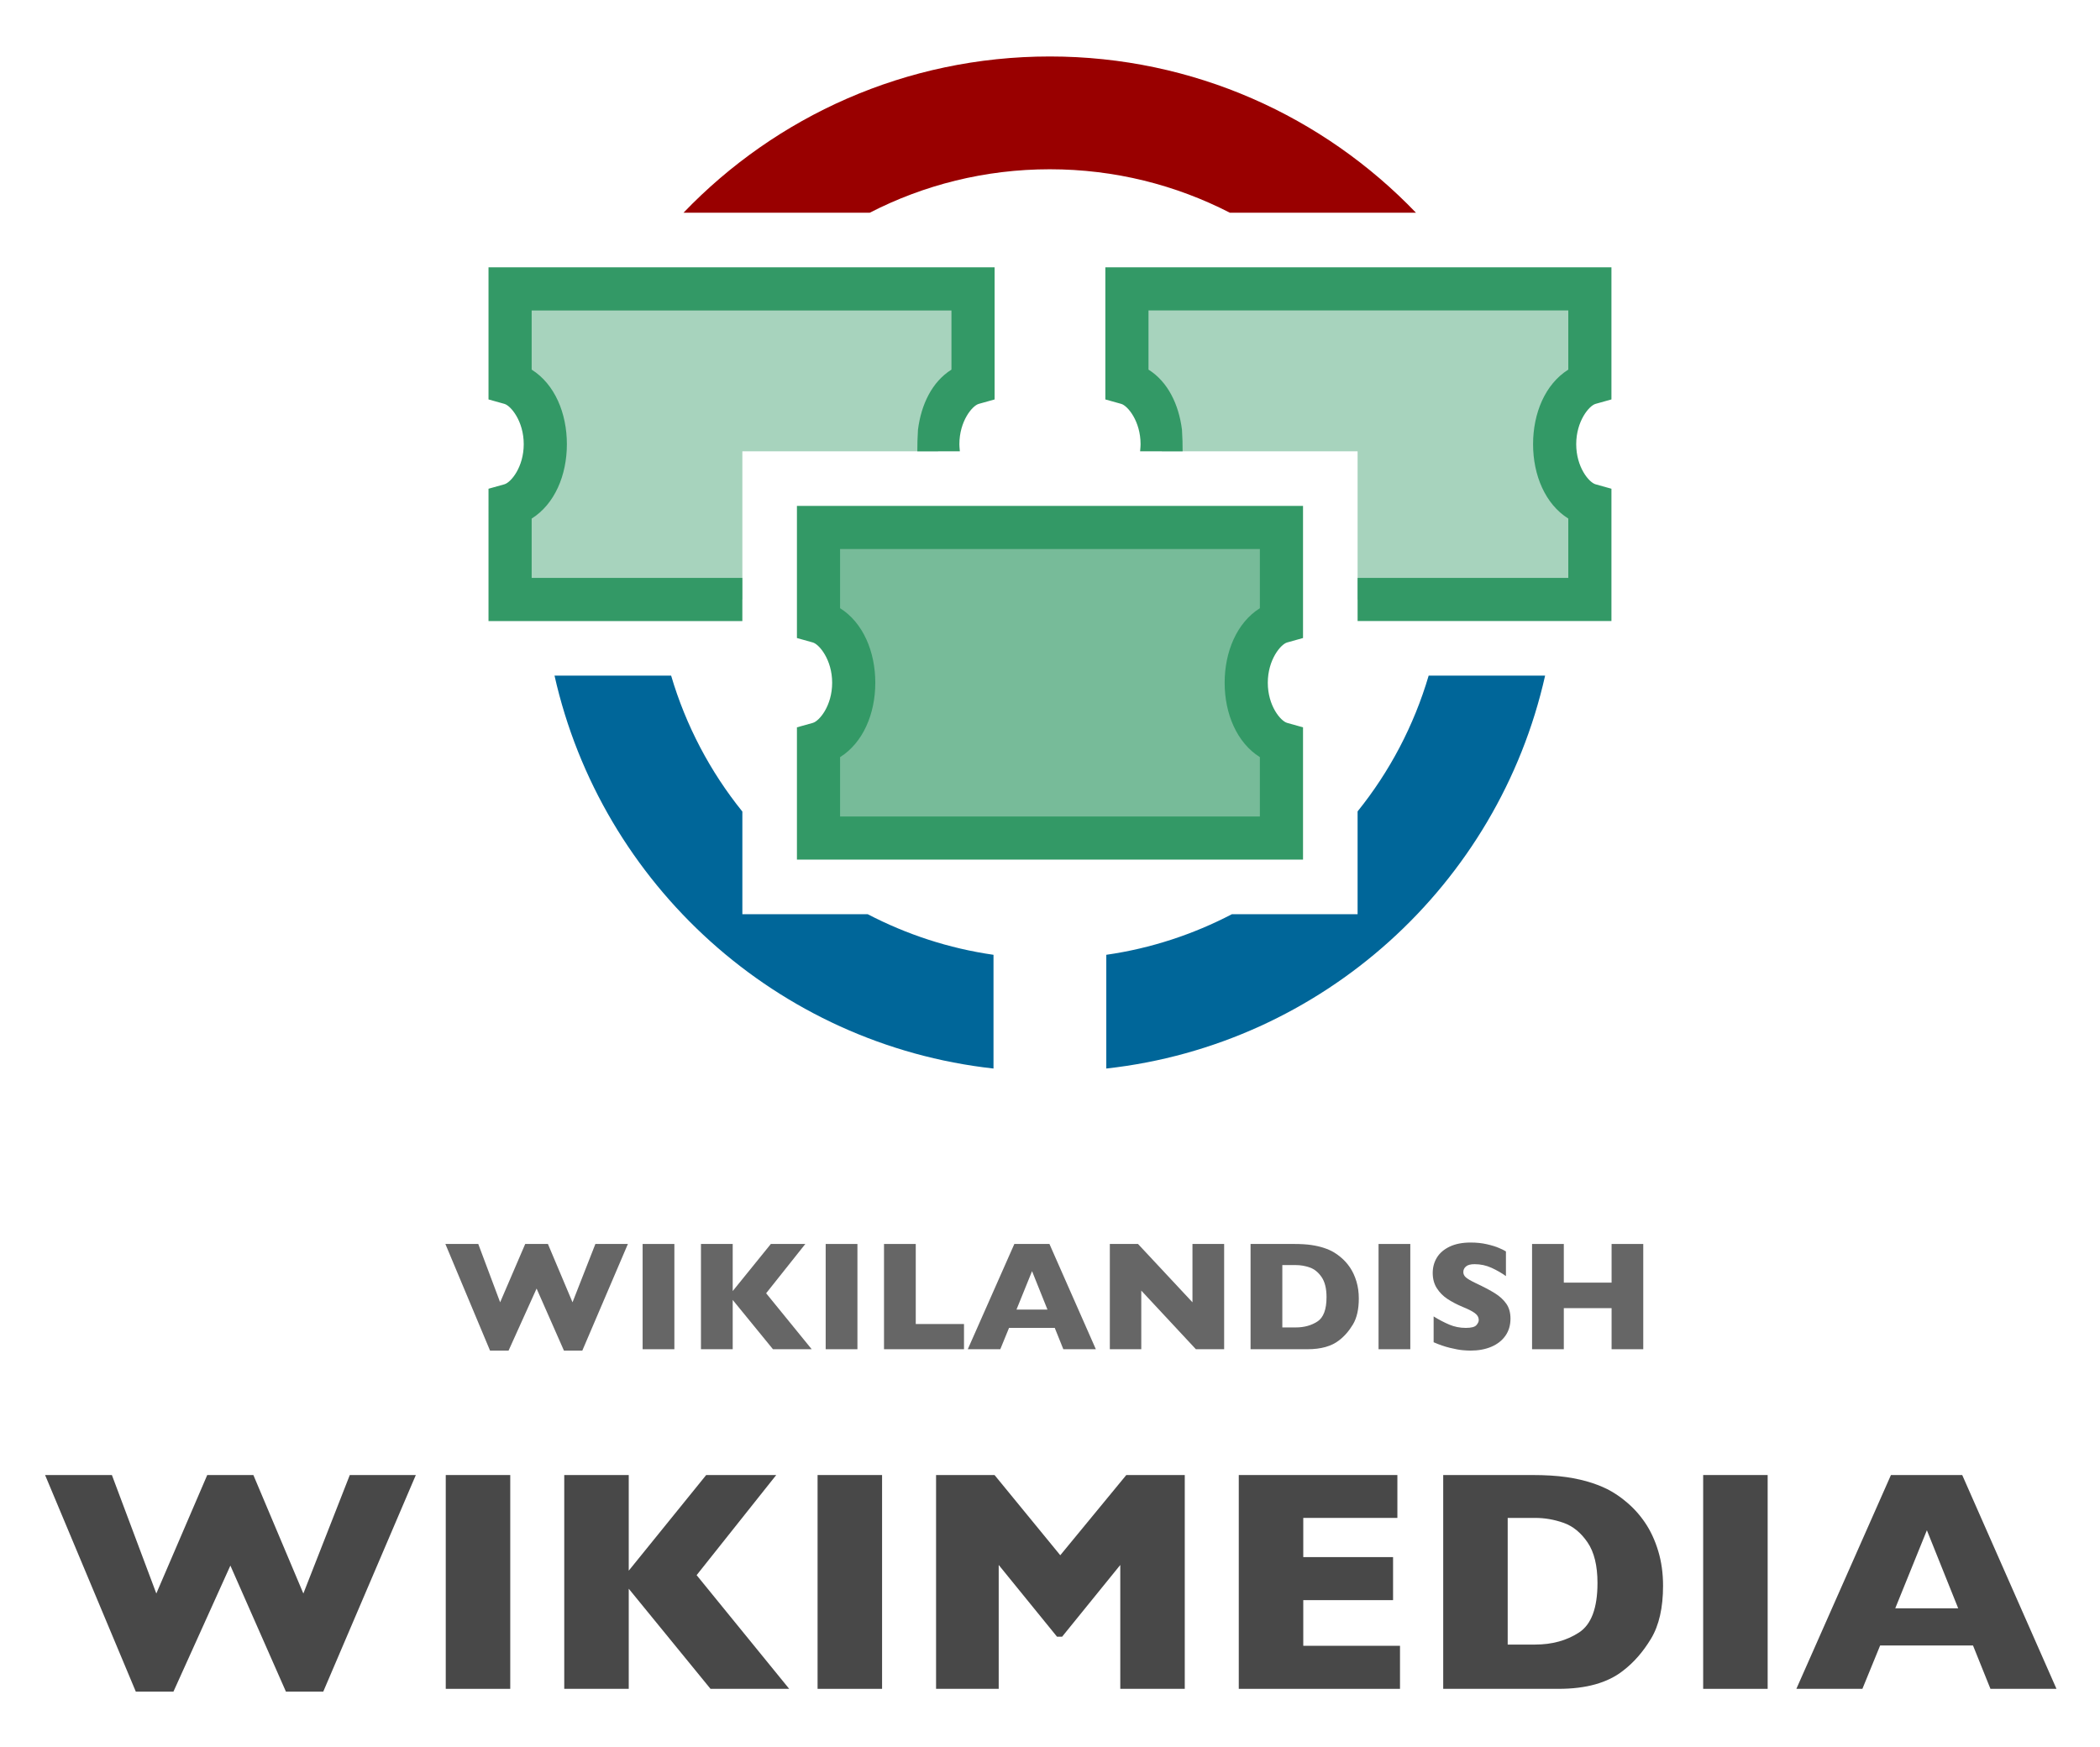
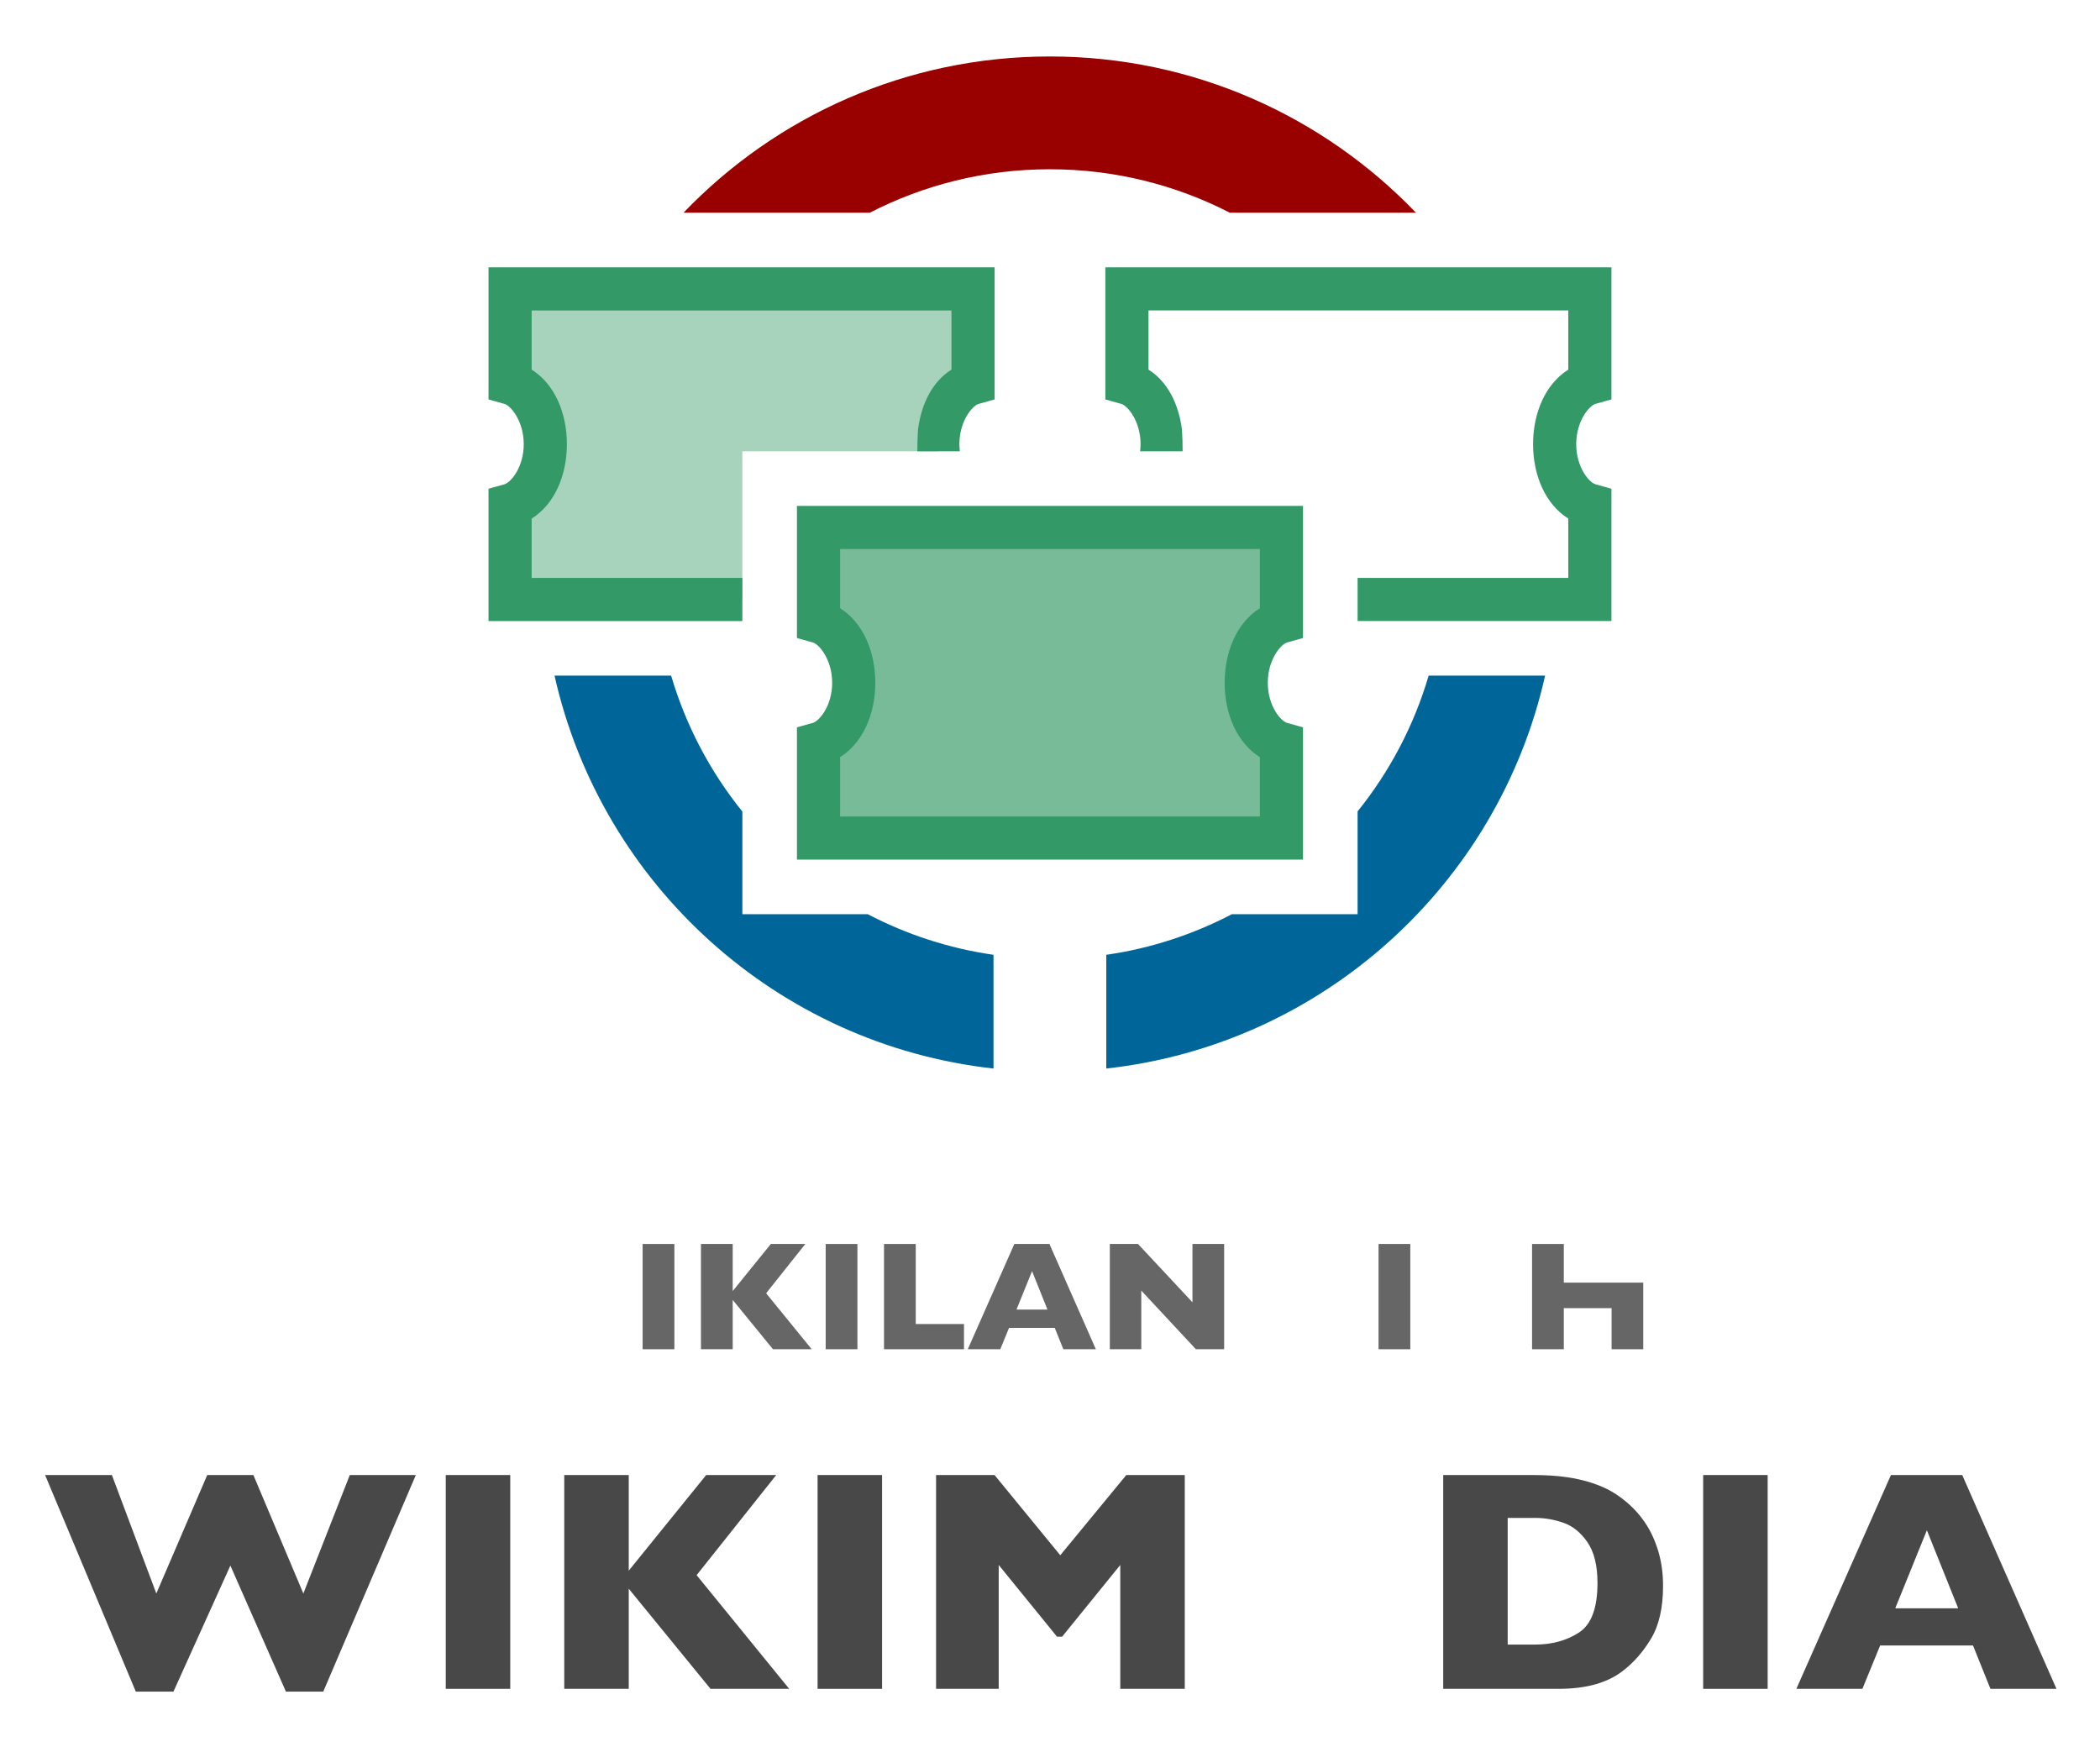
<svg xmlns="http://www.w3.org/2000/svg" xmlns:ns1="http://www.inkscape.org/namespaces/inkscape" xmlns:ns2="http://sodipodi.sourceforge.net/DTD/sodipodi-0.dtd" version="1.1" id="svg2" ns1:version="0.48.2 r9819" ns2:docname="Wikimedia_Qu%C3%A9bec_logo.svg" x="0px" y="0px" width="432px" height="359.5px" viewBox="13.443 52.115 432 359.5" xml:space="preserve">
  <g id="g3243"> </g>
  <g>
    <g>
      <path fill="#484848" d="M98.985,355.584l-19.043,44.561h-7.681l-11.426-25.931l-11.711,25.931H41.38l-18.662-44.561H36.46 l9.141,24.375l10.474-24.375h9.49l10.283,24.375l9.553-24.375H98.985z" />
      <path fill="#484848" d="M118.409,399.573h-13.267v-43.989h13.267V399.573z" />
      <path fill="#484848" d="M175.792,399.573h-16.187l-16.821-20.598v20.598h-13.267v-43.989h13.267v19.678l15.933-19.678h14.409 l-16.377,20.599L175.792,399.573z" />
      <path fill="#484848" d="M194.898,399.573h-13.267v-43.989h13.267V399.573z" />
      <path fill="#484848" d="M257.168,399.573h-13.267v-25.486l-11.965,14.759h-1.048l-11.997-14.759v25.486h-12.886v-43.989h12.029 l13.521,16.504l13.584-16.504h12.028V399.573z" />
-       <path fill="#484848" d="M301.444,399.573h-33.167v-43.989h32.627v8.823h-19.36v8.062h18.472v8.854h-18.472v9.395h19.9V399.573z" />
      <path fill="#484848" d="M355.557,378.372c0,4.507-0.82,8.125-2.459,10.854c-1.641,2.729-3.571,4.94-5.793,6.634 c-3.152,2.475-7.564,3.713-13.234,3.713h-23.74v-43.989h18.281c2.75,0,5.104,0.143,7.062,0.429 c1.957,0.285,3.719,0.688,5.284,1.206s2.898,1.101,3.999,1.745c1.101,0.646,2.084,1.339,2.952,2.079 c1.502,1.228,2.819,2.677,3.951,4.349c1.132,1.671,2.031,3.607,2.698,5.808C355.224,373.4,355.557,375.791,355.557,378.372z M342.069,377.801c0-3.575-0.683-6.363-2.047-8.363c-1.365-1.999-3.005-3.337-4.92-4.015c-1.915-0.677-3.867-1.016-5.855-1.016 h-5.649v26.057h5.649c3.47,0,6.475-0.824,9.014-2.475S342.069,382.942,342.069,377.801z" />
      <path fill="#484848" d="M377.076,399.573h-13.267v-43.989h13.267V399.573z" />
      <path fill="#484848" d="M436.49,399.573h-13.584l-3.586-8.918h-19.106l-3.65,8.918h-13.584l19.456-43.989h14.663L436.49,399.573z M416.273,383.006l-6.443-16.06l-6.506,16.06H416.273z" />
    </g>
  </g>
  <g>
    <g>
-       <path fill="#666666" d="M142.609,308.047l-9.375,21.938h-3.781l-5.625-12.766l-5.766,12.766h-3.812l-9.188-21.938h6.766l4.5,12 l5.156-12h4.672l5.062,12l4.703-12H142.609z" />
      <path fill="#666666" d="M152.172,329.703h-6.531v-21.656h6.531V329.703z" />
      <path fill="#666666" d="M180.422,329.703h-7.969l-8.281-10.141v10.141h-6.531v-21.656h6.531v9.688l7.844-9.688h7.094 l-8.062,10.141L180.422,329.703z" />
      <path fill="#666666" d="M189.828,329.703h-6.531v-21.656h6.531V329.703z" />
      <path fill="#666666" d="M211.75,329.703h-16.453v-21.656h6.531v16.469h9.922V329.703z" />
      <path fill="#666666" d="M238.875,329.703h-6.688l-1.766-4.391h-9.406l-1.797,4.391h-6.688l9.578-21.656h7.219L238.875,329.703z M228.922,321.547l-3.172-7.906l-3.203,7.906H228.922z" />
      <path fill="#666666" d="M265.266,329.703h-5.812l-11.234-12.062v12.062h-6.469v-21.656h5.797l11.203,12v-12h6.516V329.703z" />
-       <path fill="#666666" d="M292.969,319.265c0,2.219-0.404,4-1.211,5.344c-0.808,1.344-1.758,2.432-2.852,3.266 c-1.553,1.219-3.725,1.828-6.516,1.828h-11.688v-21.656h9c1.354,0,2.513,0.07,3.477,0.211c0.963,0.141,1.83,0.338,2.602,0.594 c0.771,0.255,1.427,0.541,1.969,0.859c0.541,0.317,1.025,0.658,1.453,1.023c0.739,0.604,1.388,1.317,1.945,2.141 c0.557,0.822,1,1.775,1.328,2.859C292.805,316.817,292.969,317.994,292.969,319.265z M286.329,318.984 c0-1.761-0.336-3.133-1.008-4.117s-1.479-1.644-2.422-1.977c-0.943-0.334-1.904-0.5-2.883-0.5h-2.781v12.828h2.781 c1.708,0,3.188-0.406,4.438-1.219S286.329,321.515,286.329,318.984z" />
      <path fill="#666666" d="M303.563,329.703h-6.531v-21.656h6.531V329.703z" />
-       <path fill="#666666" d="M324.172,323.406c0,1.354-0.347,2.525-1.039,3.516c-0.693,0.989-1.659,1.747-2.898,2.273 c-1.24,0.525-2.662,0.789-4.266,0.789c-0.448,0-0.998-0.029-1.648-0.086c-0.651-0.059-1.516-0.217-2.594-0.477 c-1.078-0.261-2.201-0.646-3.367-1.156v-5.312c1.094,0.677,2.169,1.239,3.227,1.688c1.057,0.447,2.189,0.672,3.398,0.672 c1.114,0,1.836-0.186,2.164-0.555c0.328-0.37,0.492-0.717,0.492-1.039c0-0.584-0.281-1.076-0.844-1.477 c-0.562-0.401-1.381-0.815-2.453-1.242c-1.188-0.5-2.229-1.045-3.125-1.633c-0.896-0.589-1.628-1.326-2.195-2.211 c-0.568-0.886-0.852-1.933-0.852-3.141c0-1.167,0.286-2.222,0.859-3.164c0.572-0.943,1.447-1.695,2.625-2.258 c1.177-0.562,2.614-0.844,4.312-0.844c1.208,0,2.325,0.117,3.352,0.352c1.025,0.234,1.872,0.497,2.539,0.789 c0.666,0.291,1.125,0.521,1.375,0.688v5.078c-0.886-0.636-1.873-1.203-2.961-1.703c-1.089-0.5-2.253-0.75-3.492-0.75 c-0.812,0-1.401,0.156-1.766,0.469c-0.365,0.312-0.547,0.697-0.547,1.156c0,0.427,0.182,0.797,0.547,1.109 c0.364,0.312,1.016,0.692,1.953,1.141c1.666,0.781,3,1.484,4,2.109s1.783,1.346,2.352,2.164 C323.888,321.169,324.172,322.187,324.172,323.406z" />
-       <path fill="#666666" d="M351.485,329.703h-6.516v-8.453h-9.828v8.453h-6.531v-21.656h6.531V316h9.828v-7.953h6.516V329.703z" />
+       <path fill="#666666" d="M351.485,329.703h-6.516v-8.453h-9.828v8.453h-6.531v-21.656h6.531V316h9.828h6.516V329.703z" />
    </g>
  </g>
  <g id="g85326">
    <path id="path4005-8-6" ns1:connector-curvature="0" fill="#990000" d="M229.405,63.734c-29.612,0-56.348,12.33-75.357,32.147 h38.315c11.103-5.713,23.698-8.942,37.042-8.942c13.344,0,25.934,3.231,37.042,8.942h38.282 C285.721,76.075,259.005,63.734,229.405,63.734z" />
    <path id="path4003-3-6" ns2:nodetypes="cccccccccccccccccccc" ns1:connector-curvature="0" fill="#006699" d=" M127.515,191.114c9.645,42.945,45.767,75.911,90.305,80.84v-23.4c-9.214-1.32-17.932-4.212-25.881-8.355h-10.117h-15.665v-15.665 v-5.45c-6.593-8.171-11.609-17.644-14.654-27.969H127.515z M307.341,191.114c-3.032,10.306-8.049,19.777-14.621,27.937v5.483 v15.665h-15.665h-10.183c-7.943,4.139-16.639,7.035-25.848,8.355v23.4c44.537-4.93,80.634-37.895,90.272-80.84H307.341z" />
    <path id="path50158" ns1:connector-curvature="0" fill="#339966" fill-opacity="0.431" d="M118.377,111.547v19.386 c4.116,1.14,7.245,6.344,7.245,12.565c0,6.22-3.129,11.393-7.245,12.532v19.419h47.78v-14.817v-15.665h15.665h24.608 c-0.039-0.485-0.065-0.969-0.065-1.469c0-6.221,3.129-11.425,7.245-12.565v-19.386 C213.609,111.547,118.377,111.547,118.377,111.547z" />
-     <path id="path50162" ns2:nodetypes="ccscccccccsccc" ns1:connector-curvature="0" fill="#339966" fill-opacity="0.431" d=" M245.267,111.547v19.386c4.116,1.14,7.245,6.344,7.245,12.565c0,0.5-0.026,0.984-0.065,1.469l24.608,0h15.665v15.665l0,14.817 h47.779V156.03c-4.116-1.14-7.245-6.312-7.245-12.532c0-6.221,3.129-11.425,7.245-12.565v-19.386H245.267z" />
    <path id="path50166" ns2:nodetypes="ccsccccsccc" ns1:connector-curvature="0" fill="#339966" fill-opacity="0.667" d=" M181.834,160.648v19.362c4.116,1.14,7.223,6.355,7.223,12.576c0,6.22-3.107,11.396-7.223,12.536v19.403h95.207v-19.403 c-4.116-1.139-7.223-6.315-7.223-12.536c0-6.221,3.107-11.436,7.223-12.576v-19.362H181.834z" />
    <path id="path50243" ns1:connector-curvature="0" fill="#339966" d="M240.828,107.108v4.439v19.386v3.362l3.264,0.914 c1.324,0.367,3.982,3.558,3.982,8.29c0,0.344-0.032,0.702-0.065,1.11l-0.033,0.359h8.747c0.003-1.377-0.026-2.798-0.131-4.439 c-0.656-5.204-2.895-9.863-6.886-12.369v-12.173h86.356v12.173c-4.752,2.983-7.245,8.967-7.245,15.339s2.5,12.333,7.245,15.306 v12.206H292.72v8.877h47.78h4.439v-4.439V156.03v-3.362l-3.264-0.914c-1.345-0.373-3.982-3.525-3.982-8.257 c0-4.732,2.657-7.923,3.982-8.29l3.264-0.914v-3.362v-19.386v-4.439h-4.439h-95.233H240.828L240.828,107.108z" />
    <path id="path50245" ns1:connector-curvature="0" fill="#339966" d="M177.383,156.193v4.439v19.386v3.362l3.264,0.914 c1.314,0.364,3.982,3.547,3.982,8.29c0,4.743-2.642,7.886-3.982,8.257l-3.264,0.914v3.362v19.419v4.439h4.439h95.233h4.439v-4.439 v-19.419v-3.362l-3.264-0.914c-1.339-0.371-3.982-3.514-3.982-8.257c0-4.743,2.668-7.926,3.982-8.29l3.264-0.914v-3.362v-19.386 v-4.439h-4.439h-95.233H177.383z M186.26,165.07h86.356v12.173c-4.75,2.989-7.245,8.976-7.245,15.339 c0,6.363,2.504,12.329,7.245,15.306v12.206H186.26v-12.206c4.742-2.977,7.245-8.944,7.245-15.306c0-6.363-2.495-12.35-7.245-15.339 V165.07z" />
    <path id="path50243-6" ns1:connector-curvature="0" fill="#339966" d="M218.048,107.109v4.439v19.386v3.362l-3.264,0.914 c-1.324,0.367-3.982,3.558-3.982,8.29c0,0.344,0.032,0.702,0.065,1.11l0.033,0.359h-8.747c-0.003-1.377,0.026-2.798,0.131-4.439 c0.656-5.204,2.895-9.863,6.886-12.369v-12.173h-86.356v12.173c4.752,2.983,7.245,8.967,7.245,15.339s-2.5,12.333-7.245,15.306 v12.206h43.341v8.877h-47.78h-4.439v-4.439V156.03v-3.362l3.264-0.914c1.345-0.373,3.982-3.525,3.982-8.257 c0-4.732-2.657-7.923-3.982-8.29l-3.264-0.914v-3.362v-19.386v-4.439h4.439h95.233H218.048L218.048,107.109z" />
  </g>
</svg>